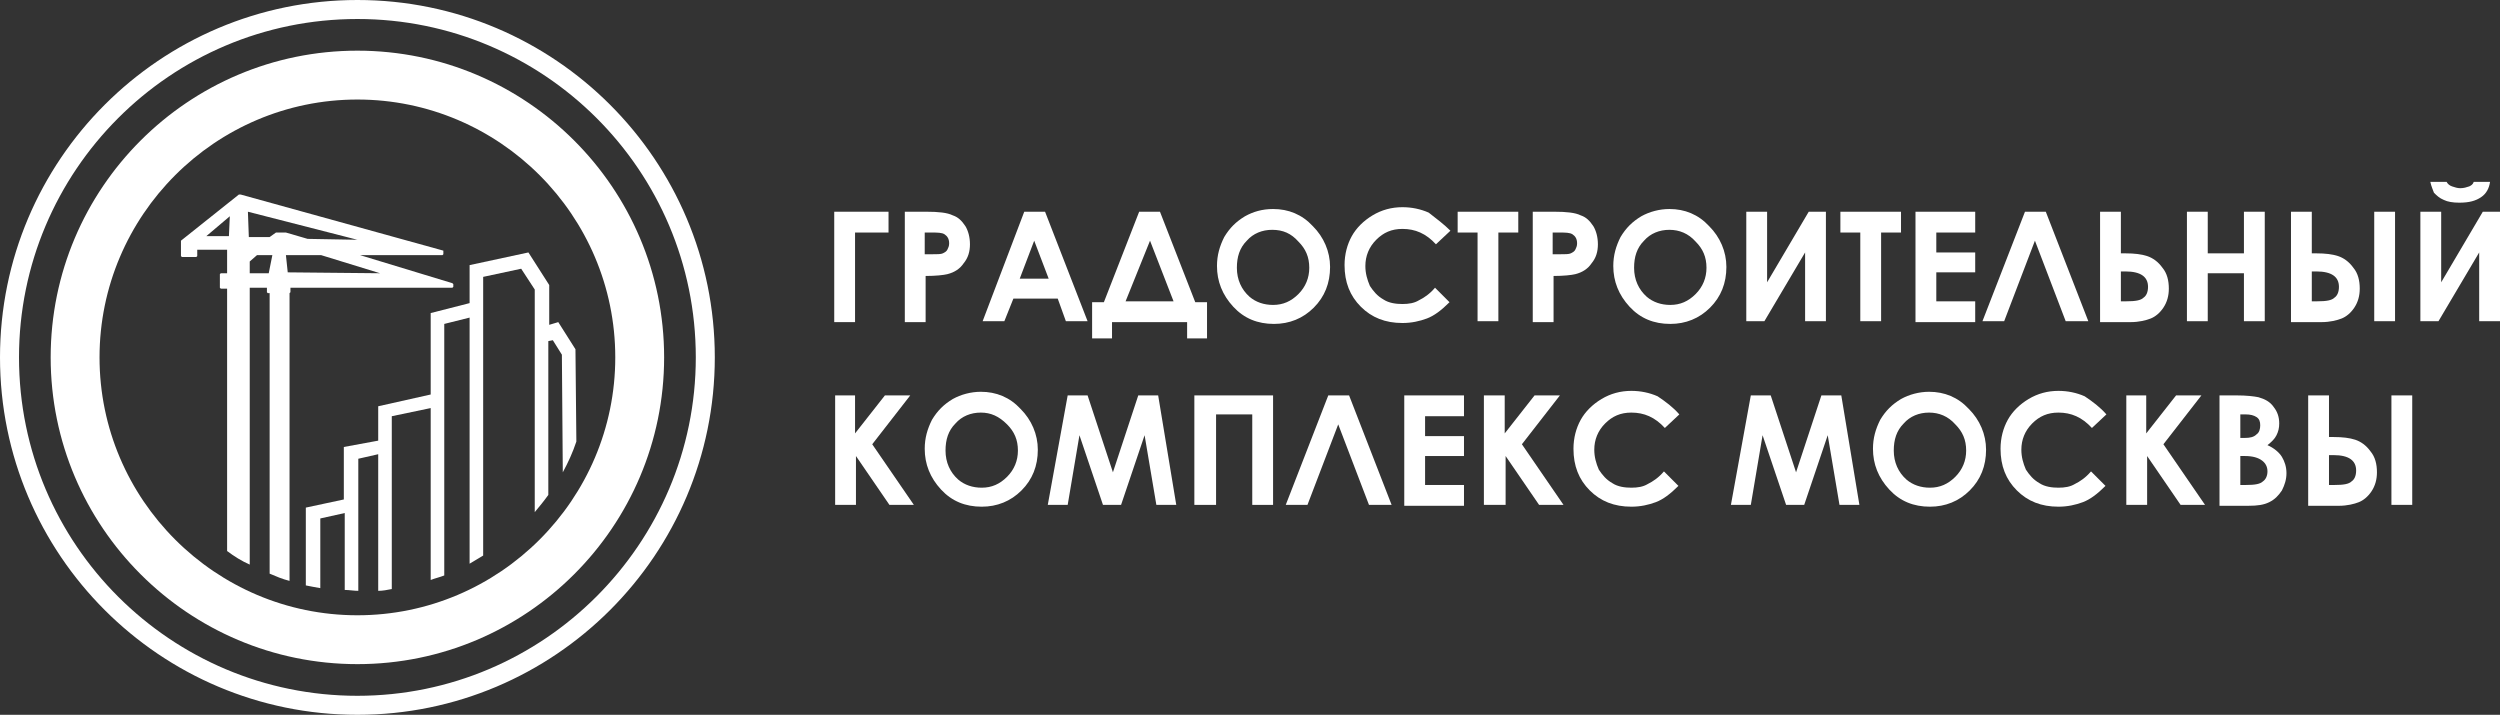
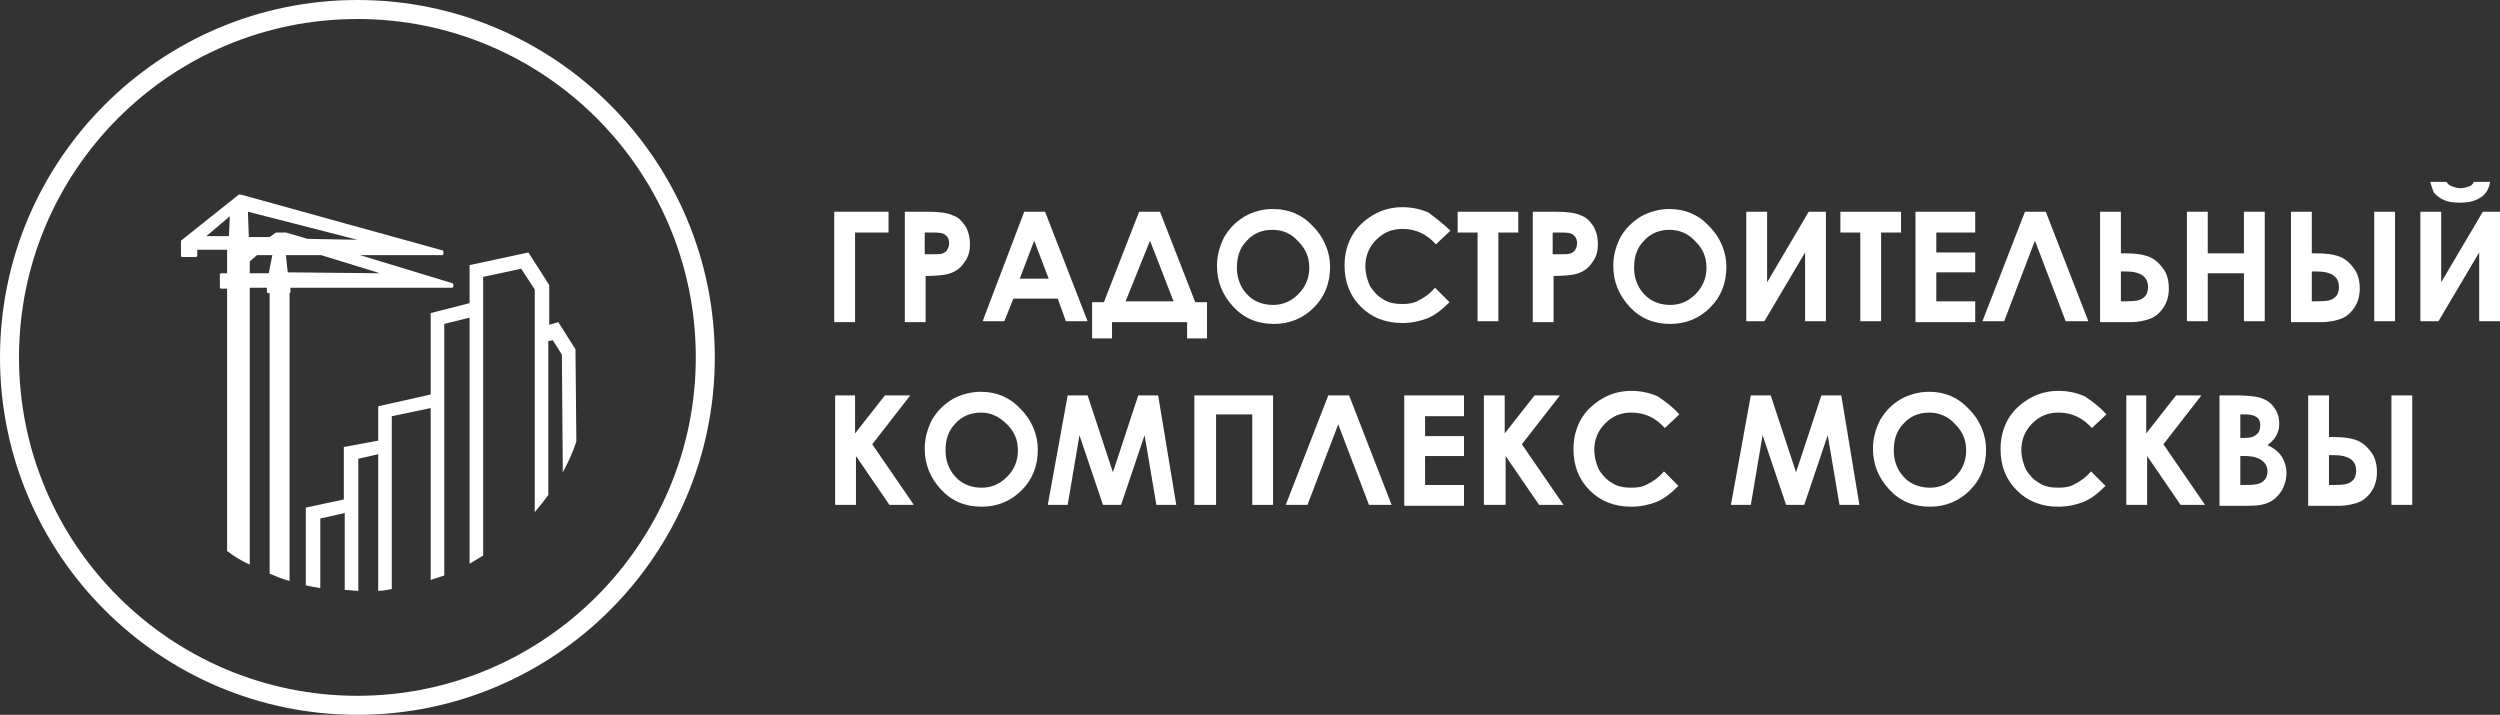
<svg xmlns="http://www.w3.org/2000/svg" version="1.1" id="Слой_1" x="0px" y="0px" viewBox="0 0 276.3 79" style="enable-background:new 0 0 276.3 79;" xml:space="preserve">
  <rect x="0" y="0" width="276.3" height="79" fill="#333333" stroke="none" />
  <style type="text/css"> .st0{fill:#FFFFFF;} </style>
  <g>
    <g>
      <g>
        <path class="st0" d="M92.2,23.4h6v2.3h-3.7v9.9h-2.3V23.4z" />
        <path class="st0" d="M100,23.4h2.4c1.3,0,2.3,0.1,2.9,0.4c0.6,0.2,1,0.6,1.4,1.2c0.3,0.5,0.5,1.2,0.5,2c0,0.8-0.2,1.5-0.7,2.1 c-0.4,0.6-1,1-1.8,1.2c-0.4,0.1-1.3,0.2-2.4,0.2v5.1H100V23.4z M102.3,28.1h0.7c0.6,0,1,0,1.2-0.1c0.2-0.1,0.4-0.2,0.5-0.4 c0.1-0.2,0.2-0.4,0.2-0.7c0-0.5-0.2-0.8-0.5-1c-0.3-0.2-0.8-0.2-1.5-0.2h-0.7V28.1z" />
        <path class="st0" d="M113.2,23.4h2.3l4.7,12.1h-2.4l-0.9-2.5h-4.9l-1,2.5h-2.4L113.2,23.4z M114.3,26.6l-1.6,4.2h3.2L114.3,26.6z " />
        <path class="st0" d="M125.9,23.4h2.3l3.9,10h1.3v4h-2.2v-1.8h-8.3v1.8h-2.2v-4h1.3L125.9,23.4z M127.1,26.6l-2.7,6.7h5.3 L127.1,26.6z" />
        <path class="st0" d="M140.7,23.1c1.7,0,3.2,0.6,4.4,1.9c1.2,1.2,1.9,2.8,1.9,4.5c0,1.8-0.6,3.3-1.8,4.5c-1.2,1.2-2.7,1.8-4.4,1.8 c-1.8,0-3.3-0.6-4.5-1.9c-1.2-1.3-1.8-2.8-1.8-4.5c0-1.2,0.3-2.2,0.8-3.2c0.6-1,1.3-1.7,2.3-2.3 C138.5,23.4,139.5,23.1,140.7,23.1z M140.6,25.4c-1.1,0-2.1,0.4-2.8,1.2c-0.8,0.8-1.1,1.8-1.1,3c0,1.3,0.5,2.4,1.4,3.2 c0.7,0.6,1.6,0.9,2.6,0.9c1.1,0,2-0.4,2.8-1.2c0.8-0.8,1.2-1.8,1.2-2.9c0-1.2-0.4-2.1-1.2-2.9C142.7,25.8,141.8,25.4,140.6,25.4z " />
        <path class="st0" d="M160.3,25.5l-1.6,1.5c-1.1-1.2-2.3-1.7-3.7-1.7c-1.2,0-2.1,0.4-2.9,1.2c-0.8,0.8-1.2,1.8-1.2,2.9 c0,0.8,0.2,1.5,0.5,2.2c0.4,0.6,0.8,1.1,1.5,1.5c0.6,0.4,1.4,0.5,2.1,0.5c0.7,0,1.3-0.1,1.8-0.4c0.6-0.3,1.2-0.7,1.8-1.4l1.6,1.6 c-0.9,0.9-1.7,1.5-2.5,1.8c-0.8,0.3-1.7,0.5-2.7,0.5c-1.9,0-3.4-0.6-4.6-1.8c-1.2-1.2-1.8-2.7-1.8-4.6c0-1.2,0.3-2.3,0.8-3.2 c0.5-0.9,1.3-1.7,2.3-2.3c1-0.6,2.1-0.9,3.3-0.9c1,0,2,0.2,2.9,0.6C158.8,24.2,159.6,24.8,160.3,25.5z" />
        <path class="st0" d="M161.1,23.4h6.7v2.3h-2.2v9.8h-2.3v-9.8h-2.2V23.4z" />
        <path class="st0" d="M169.4,23.4h2.4c1.3,0,2.3,0.1,2.9,0.4c0.6,0.2,1,0.6,1.4,1.2c0.3,0.5,0.5,1.2,0.5,2c0,0.8-0.2,1.5-0.7,2.1 c-0.4,0.6-1,1-1.8,1.2c-0.4,0.1-1.3,0.2-2.4,0.2v5.1h-2.3V23.4z M171.7,28.1h0.7c0.6,0,1,0,1.2-0.1c0.2-0.1,0.4-0.2,0.5-0.4 c0.1-0.2,0.2-0.4,0.2-0.7c0-0.5-0.2-0.8-0.5-1c-0.3-0.2-0.8-0.2-1.5-0.2h-0.7V28.1z" />
        <path class="st0" d="M184.5,23.1c1.7,0,3.2,0.6,4.4,1.9c1.2,1.2,1.9,2.8,1.9,4.5c0,1.8-0.6,3.3-1.8,4.5c-1.2,1.2-2.7,1.8-4.4,1.8 c-1.8,0-3.3-0.6-4.5-1.9s-1.8-2.8-1.8-4.5c0-1.2,0.3-2.2,0.8-3.2c0.6-1,1.3-1.7,2.3-2.3C182.3,23.4,183.4,23.1,184.5,23.1z M184.5,25.4c-1.1,0-2.1,0.4-2.8,1.2c-0.8,0.8-1.1,1.8-1.1,3c0,1.3,0.5,2.4,1.4,3.2c0.7,0.6,1.6,0.9,2.6,0.9c1.1,0,2-0.4,2.8-1.2 c0.8-0.8,1.2-1.8,1.2-2.9c0-1.2-0.4-2.1-1.2-2.9C186.6,25.8,185.6,25.4,184.5,25.4z" />
        <path class="st0" d="M201.8,23.4v12.1h-2.3v-7.6l-4.5,7.6h-2V23.4h2.3v7.8l4.6-7.8H201.8z" />
        <path class="st0" d="M203.4,23.4h6.7v2.3h-2.2v9.8h-2.3v-9.8h-2.2V23.4z" />
        <path class="st0" d="M211.7,23.4h6.6v2.3H214v2.2h4.3v2.2H214v3.2h4.3v2.3h-6.6V23.4z" />
        <path class="st0" d="M228.3,35.5l-3.4-8.9l-3.4,8.9h-2.4l4.7-12.1h2.3l4.7,12.1H228.3z" />
        <path class="st0" d="M232.1,35.5V23.4h2.3V28h0.5c1,0,1.8,0.1,2.4,0.3c0.6,0.2,1.2,0.6,1.7,1.3c0.5,0.6,0.7,1.4,0.7,2.3 c0,0.8-0.2,1.5-0.6,2.1c-0.4,0.6-0.9,1-1.4,1.2c-0.5,0.2-1.3,0.4-2.2,0.4H232.1z M234.4,30v3.3h0.6c1,0,1.6-0.1,1.9-0.4 c0.3-0.2,0.5-0.6,0.5-1.2c0-1.1-0.8-1.7-2.5-1.7H234.4z" />
        <path class="st0" d="M241.7,23.4h2.3V28h4v-4.6h2.3v12.1h-2.3v-5.3h-4v5.3h-2.3V23.4z" />
        <path class="st0" d="M253.2,35.5V23.4h2.3V28h0.5c1,0,1.8,0.1,2.4,0.3c0.6,0.2,1.2,0.6,1.7,1.3c0.5,0.6,0.7,1.4,0.7,2.3 c0,0.8-0.2,1.5-0.6,2.1c-0.4,0.6-0.9,1-1.4,1.2c-0.5,0.2-1.3,0.4-2.2,0.4H253.2z M255.5,30v3.3h0.6c1,0,1.6-0.1,1.9-0.4 c0.3-0.2,0.5-0.6,0.5-1.2c0-1.1-0.8-1.7-2.5-1.7H255.5z M262.4,23.4h2.3v12.1h-2.3V23.4z" />
        <path class="st0" d="M276.3,23.4v12.1H274v-7.6l-4.5,7.6h-2V23.4h2.3v7.8l4.6-7.8H276.3z M268.6,20.1h1.8 c0.1,0.2,0.3,0.4,0.6,0.5c0.3,0.1,0.6,0.2,0.9,0.2c0.4,0,0.7-0.1,1-0.2c0.2-0.1,0.4-0.2,0.5-0.5h1.8c-0.1,0.7-0.4,1.3-1,1.7 c-0.6,0.4-1.3,0.6-2.4,0.6c-0.7,0-1.3-0.1-1.7-0.3c-0.5-0.2-0.8-0.5-1.1-0.8C268.9,21,268.7,20.6,268.6,20.1z" />
        <path class="st0" d="M92.2,43.7h2.3v4.2l3.3-4.2h2.8l-4.2,5.4l4.6,6.7h-2.7l-3.7-5.4v5.4h-2.3V43.7z" />
        <path class="st0" d="M108.4,43.3c1.7,0,3.2,0.6,4.4,1.9c1.2,1.2,1.9,2.8,1.9,4.5c0,1.8-0.6,3.3-1.8,4.5c-1.2,1.2-2.7,1.8-4.4,1.8 c-1.8,0-3.3-0.6-4.5-1.9c-1.2-1.3-1.8-2.8-1.8-4.5c0-1.2,0.3-2.2,0.8-3.2c0.6-1,1.3-1.7,2.3-2.3 C106.2,43.6,107.3,43.3,108.4,43.3z M108.4,45.6c-1.1,0-2.1,0.4-2.8,1.2c-0.8,0.8-1.1,1.8-1.1,3c0,1.3,0.5,2.4,1.4,3.2 c0.7,0.6,1.6,0.9,2.6,0.9c1.1,0,2-0.4,2.8-1.2c0.8-0.8,1.2-1.8,1.2-2.9c0-1.2-0.4-2.1-1.2-2.9C110.4,46,109.5,45.6,108.4,45.6z" />
        <path class="st0" d="M118,43.7h2.2l2.8,8.5l2.8-8.5h2.2l2,12.1h-2.2l-1.3-7.7l-2.6,7.7h-2l-2.6-7.7l-1.3,7.7h-2.2L118,43.7z" />
        <path class="st0" d="M132,43.7h8.7v12.1h-2.3v-10h-4v10H132V43.7z" />
        <path class="st0" d="M151.3,55.8l-3.4-8.9l-3.4,8.9h-2.4l4.7-12.1h2.3l4.7,12.1H151.3z" />
        <path class="st0" d="M155.2,43.7h6.6v2.3h-4.3v2.2h4.3v2.2h-4.3v3.2h4.3v2.3h-6.6V43.7z" />
        <path class="st0" d="M164,43.7h2.3v4.2l3.3-4.2h2.8l-4.2,5.4l4.6,6.7h-2.7l-3.7-5.4v5.4H164V43.7z" />
        <path class="st0" d="M185.6,45.8l-1.6,1.5c-1.1-1.2-2.3-1.7-3.7-1.7c-1.2,0-2.1,0.4-2.9,1.2c-0.8,0.8-1.2,1.8-1.2,2.9 c0,0.8,0.2,1.5,0.5,2.2c0.4,0.6,0.8,1.1,1.5,1.5c0.6,0.4,1.4,0.5,2.1,0.5c0.7,0,1.3-0.1,1.8-0.4c0.6-0.3,1.2-0.7,1.8-1.4l1.6,1.6 c-0.9,0.9-1.7,1.5-2.5,1.8c-0.8,0.3-1.7,0.5-2.7,0.5c-1.9,0-3.4-0.6-4.6-1.8c-1.2-1.2-1.8-2.7-1.8-4.6c0-1.2,0.3-2.3,0.8-3.2 c0.5-0.9,1.3-1.7,2.3-2.3c1-0.6,2.1-0.9,3.3-0.9c1,0,2,0.2,2.9,0.6C184.1,44.4,184.9,45,185.6,45.8z" />
        <path class="st0" d="M193.5,43.7h2.2l2.8,8.5l2.8-8.5h2.2l2,12.1h-2.2l-1.3-7.7l-2.6,7.7h-2l-2.6-7.7l-1.3,7.7h-2.2L193.5,43.7z" />
        <path class="st0" d="M213.2,43.3c1.7,0,3.2,0.6,4.4,1.9c1.2,1.2,1.9,2.8,1.9,4.5c0,1.8-0.6,3.3-1.8,4.5c-1.2,1.2-2.7,1.8-4.4,1.8 c-1.8,0-3.3-0.6-4.5-1.9c-1.2-1.3-1.8-2.8-1.8-4.5c0-1.2,0.3-2.2,0.8-3.2c0.6-1,1.3-1.7,2.3-2.3C211,43.6,212.1,43.3,213.2,43.3z M213.2,45.6c-1.1,0-2.1,0.4-2.8,1.2c-0.8,0.8-1.1,1.8-1.1,3c0,1.3,0.5,2.4,1.4,3.2c0.7,0.6,1.6,0.9,2.6,0.9c1.1,0,2-0.4,2.8-1.2 c0.8-0.8,1.2-1.8,1.2-2.9c0-1.2-0.4-2.1-1.2-2.9C215.3,46,214.3,45.6,213.2,45.6z" />
        <path class="st0" d="M232.8,45.8l-1.6,1.5c-1.1-1.2-2.3-1.7-3.7-1.7c-1.2,0-2.1,0.4-2.9,1.2c-0.8,0.8-1.2,1.8-1.2,2.9 c0,0.8,0.2,1.5,0.5,2.2c0.4,0.6,0.8,1.1,1.5,1.5c0.6,0.4,1.4,0.5,2.1,0.5c0.7,0,1.3-0.1,1.8-0.4c0.6-0.3,1.2-0.7,1.8-1.4l1.6,1.6 c-0.9,0.9-1.7,1.5-2.5,1.8c-0.8,0.3-1.7,0.5-2.7,0.5c-1.9,0-3.4-0.6-4.6-1.8c-1.2-1.2-1.8-2.7-1.8-4.6c0-1.2,0.3-2.3,0.8-3.2 c0.5-0.9,1.3-1.7,2.3-2.3c1-0.6,2.1-0.9,3.3-0.9c1,0,2,0.2,2.9,0.6C231.3,44.4,232.1,45,232.8,45.8z" />
        <path class="st0" d="M234.9,43.7h2.3v4.2l3.3-4.2h2.8l-4.2,5.4l4.6,6.7h-2.7l-3.7-5.4v5.4h-2.3V43.7z" />
        <path class="st0" d="M245.3,55.8V43.7h1.9c1.1,0,1.9,0.1,2.4,0.2c0.7,0.2,1.3,0.5,1.7,1.1c0.4,0.5,0.6,1.1,0.6,1.8 c0,0.5-0.1,0.9-0.3,1.3c-0.2,0.4-0.5,0.7-1,1.1c0.7,0.3,1.3,0.8,1.6,1.3c0.3,0.5,0.5,1.1,0.5,1.8c0,0.7-0.2,1.3-0.5,1.9 c-0.4,0.6-0.8,1-1.4,1.3c-0.6,0.3-1.3,0.4-2.3,0.4H245.3z M247.6,45.8v2.6h0.5c0.6,0,1-0.1,1.3-0.4c0.3-0.2,0.4-0.6,0.4-1 c0-0.4-0.1-0.7-0.4-0.9c-0.3-0.2-0.7-0.3-1.2-0.3H247.6z M247.6,50.5v3.1h0.6c1,0,1.6-0.1,1.9-0.4c0.3-0.2,0.5-0.6,0.5-1.1 c0-0.5-0.2-0.9-0.6-1.2c-0.4-0.3-1-0.5-1.9-0.5H247.6z" />
        <path class="st0" d="M255.1,55.8V43.7h2.3v4.6h0.5c1,0,1.8,0.1,2.4,0.3c0.6,0.2,1.2,0.6,1.7,1.3c0.5,0.6,0.7,1.4,0.7,2.3 c0,0.8-0.2,1.5-0.6,2.1c-0.4,0.6-0.9,1-1.4,1.2c-0.5,0.2-1.3,0.4-2.2,0.4H255.1z M257.4,50.3v3.3h0.6c1,0,1.6-0.1,1.9-0.4 c0.3-0.2,0.5-0.6,0.5-1.2c0-1.1-0.8-1.7-2.5-1.7H257.4z M264.3,43.7h2.3v12.1h-2.3V43.7z" />
      </g>
    </g>
    <g>
      <g>
        <path class="st0" d="M39.8,28.2l9.1,0l0.1-0.1l0-0.3L49,27.7l-22.4-6.2l0,0l-0.2,0L20,26.6l0,0.1l0,1.6l0.1,0.1l1.6,0l0.1-0.1 v-0.7l3.3,0l0,2.6h-0.7l-0.1,0.1l0,1.5l0.1,0.1l0.7,0l0,29c0.8,0.6,1.6,1.1,2.5,1.5l0-30.6l1.9,0v0.5l0.1,0.1h0.2l0,31 c0.7,0.3,1.4,0.6,2.2,0.8l0-31.8H32l0.1-0.1v-0.5l17.9,0l0.1-0.1l0-0.3l-0.1-0.1L39.8,28.2z M25.3,26.1l-2.5,0l2.6-2.2L25.3,26.1 z M29.7,30.2h-0.2l0,0l-1.9,0l0-1.3l0.8-0.7l1.7,0L29.7,30.2z M30.5,25.7l-0.7,0.5l-2.3,0l-0.1-2.8l12.1,3.1L34,26.4l-2.4-0.7 L30.5,25.7z M31.8,30.1l-0.2-1.9l3.9,0l6.5,2L31.8,30.1z" />
      </g>
      <path class="st0" d="M39.5,0C17.7,0,0,17.7,0,39.5C0,61.3,17.7,79,39.5,79C61.3,79,79,61.3,79,39.5C79,17.7,61.3,0,39.5,0z M39.5,76.9c-20.6,0-37.4-16.7-37.4-37.4c0-20.6,16.7-37.4,37.4-37.4c20.6,0,37.4,16.7,37.4,37.4C76.9,60.1,60.1,76.9,39.5,76.9z" />
      <path class="st0" d="M63.6,38.6l-1.9-3l0,0v0l-1,0.3l0-4.4l-2.3-3.6v0l0,0l0,0v0l-6.5,1.4l0,4.2l-4.3,1.1l0,9l-5.8,1.3l0,3.8 L38,49.4l0,5.8l-4.2,0.9l0,8.6c0.5,0.1,1,0.2,1.6,0.3l0-7.7l2.7-0.6l0,8.5c0.5,0,1,0.1,1.5,0.1V50.7l2.2-0.5l0,15.1 c0.5,0,1-0.1,1.5-0.2V46l4.3-0.9v19c0.5-0.2,1-0.3,1.5-0.5V43.9h0l0-8.1l2.8-0.7l0,27.2c0.5-0.3,1-0.6,1.5-0.9V34.7l0,0l0-0.3 v-3.8l4.2-0.9l1.5,2.3v24.6c0.5-0.6,1-1.2,1.5-1.9l0-17l0.5-0.1l1,1.6l0.1,13c0.6-1.1,1.1-2.2,1.5-3.4L63.6,38.6z" />
-       <path class="st0" d="M39.5,5.6C20.8,5.6,5.6,20.8,5.6,39.5c0,18.7,15.2,33.9,33.9,33.9c18.7,0,33.9-15.2,33.9-33.9 C73.4,20.8,58.2,5.6,39.5,5.6z M39.5,68C23.8,68,11,55.2,11,39.5C11,23.8,23.8,11,39.5,11C55.2,11,68,23.8,68,39.5 C68,55.2,55.2,68,39.5,68z" />
    </g>
  </g>
</svg>